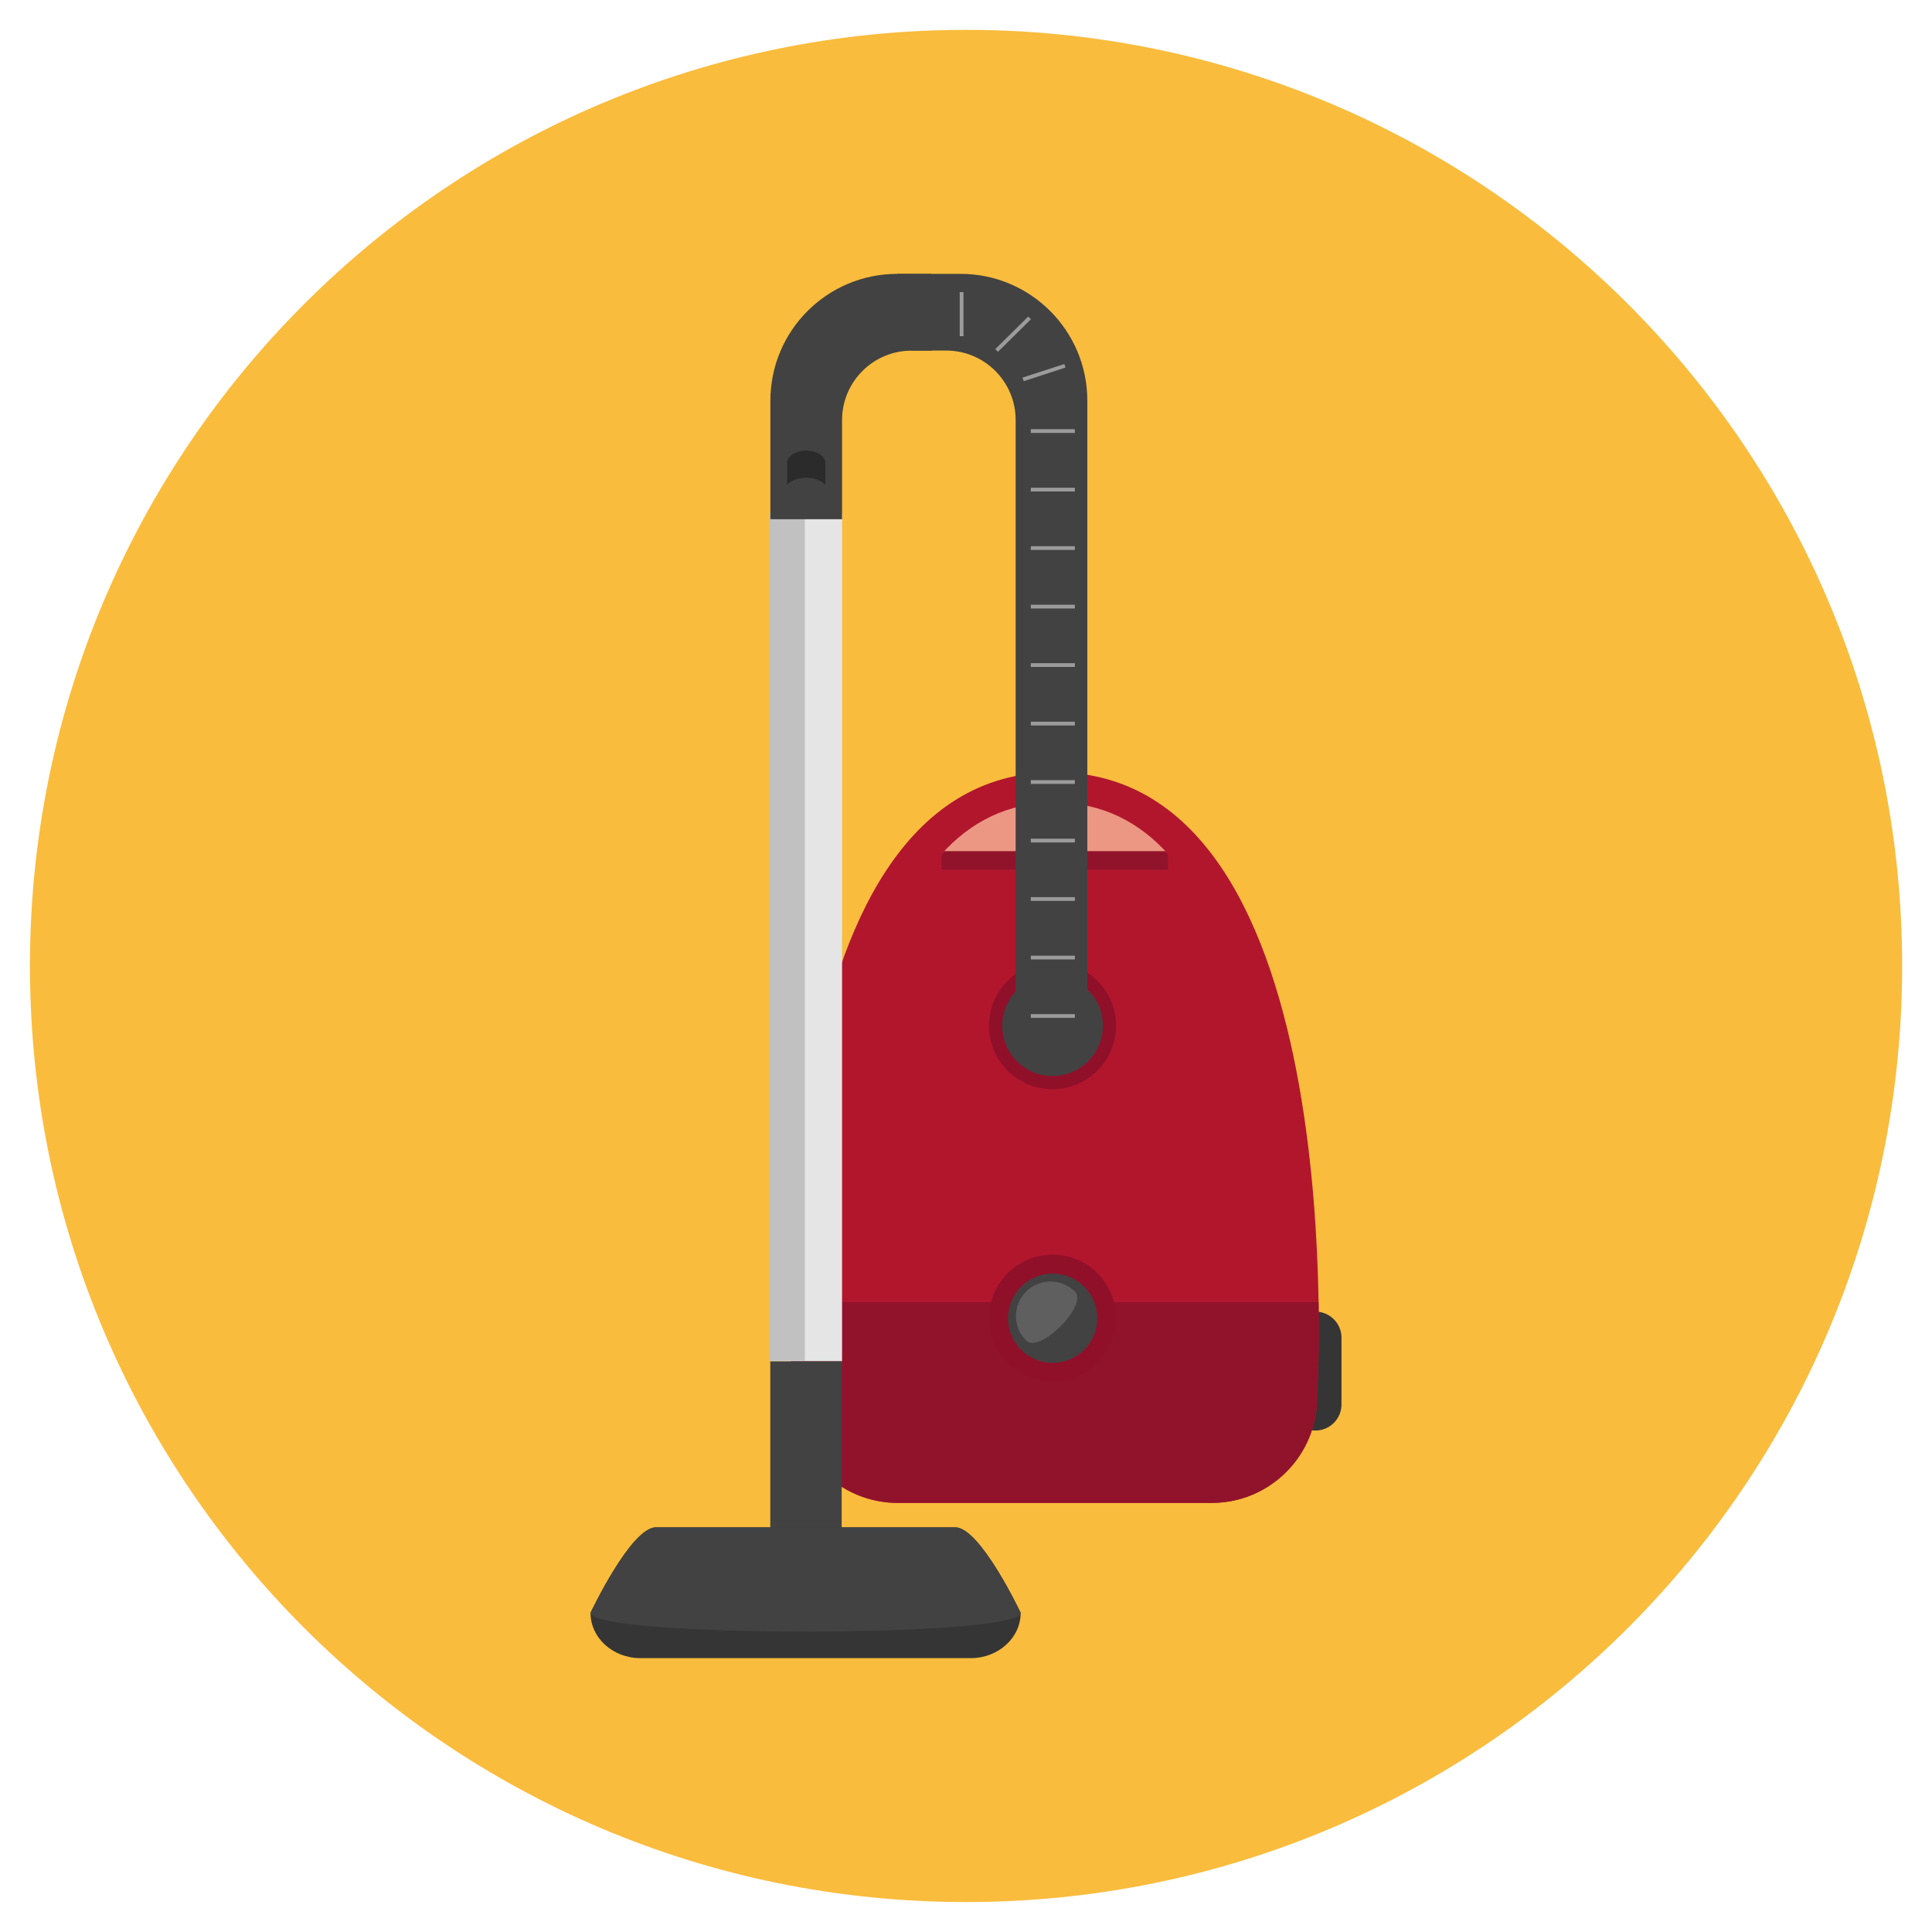
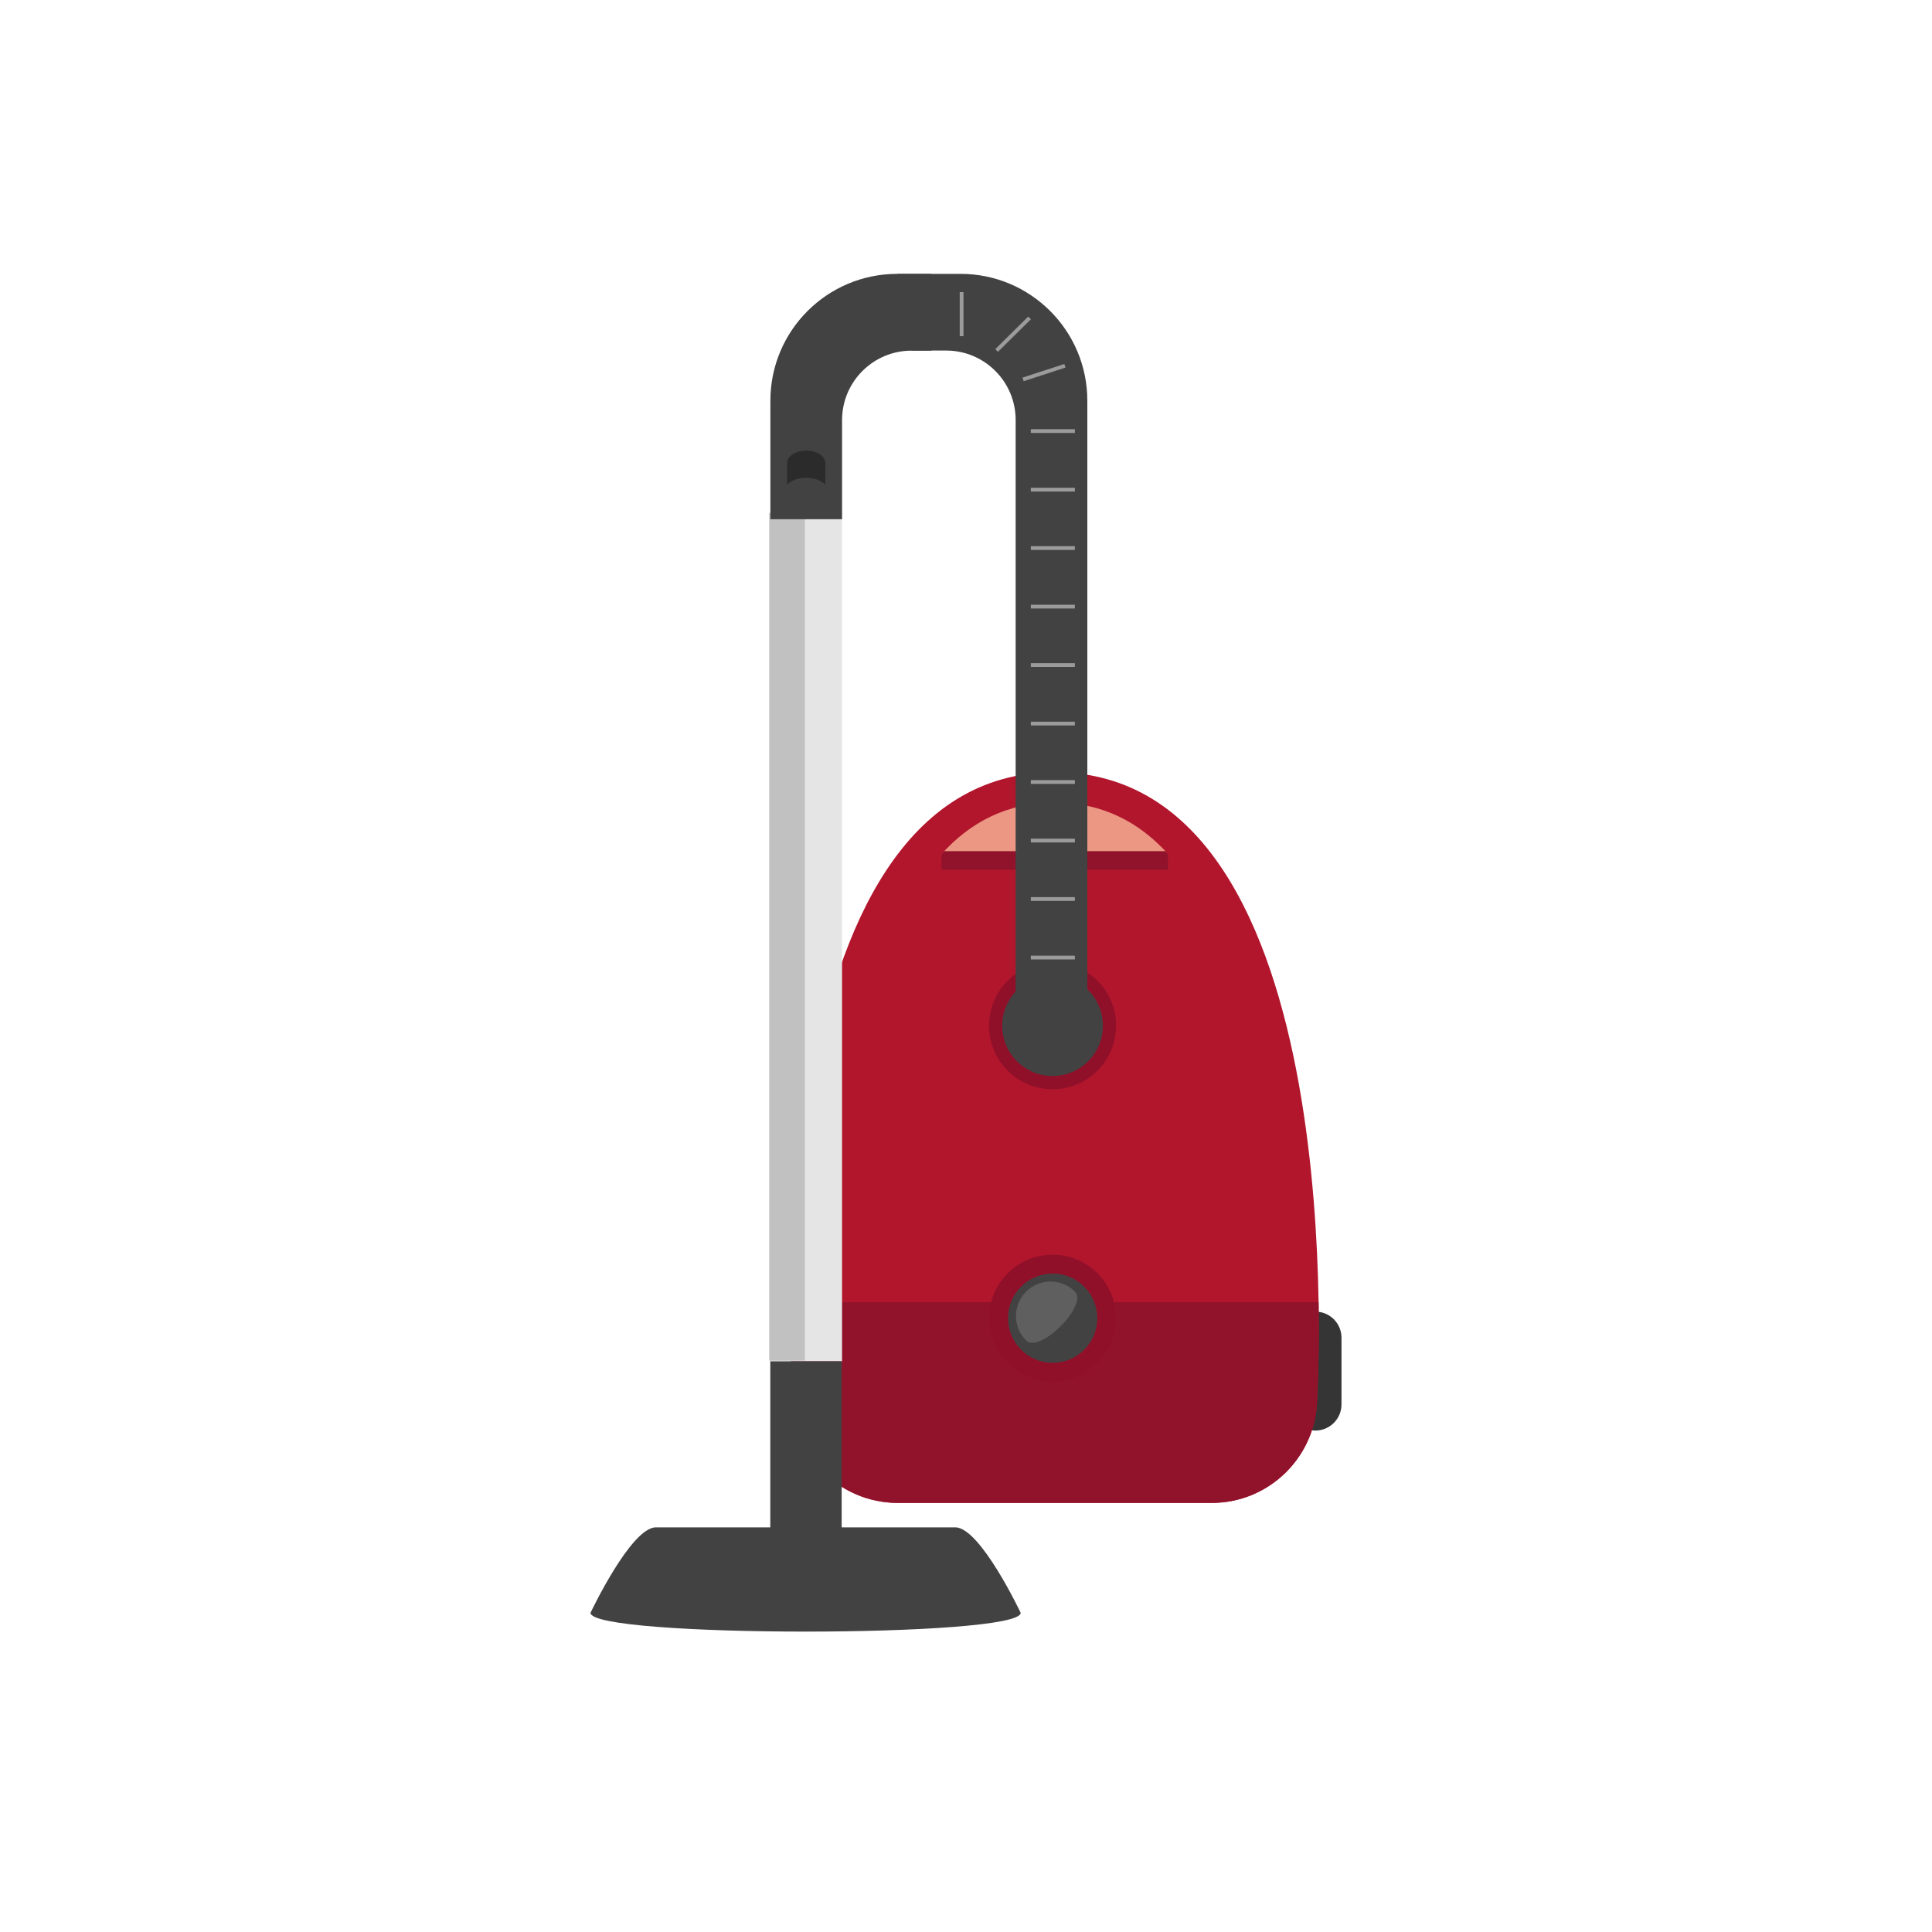
<svg xmlns="http://www.w3.org/2000/svg" version="1.1" width="20" height="20" viewBox="0 0 20 20">
-   <path fill="rgb(250, 188, 61)" d="M19.691 10c0-5.352-4.339-9.691-9.69-9.691s-9.691 4.338-9.691 9.691c0 5.352 4.339 9.69 9.691 9.69s9.69-4.339 9.69-9.69z" />
  <path fill="rgb(53, 53, 53)" d="M13.887 14.539c0 0.149-0.121 0.27-0.27 0.27v0c-0.149 0-0.27-0.121-0.27-0.27v-0.691c0-0.149 0.121-0.27 0.27-0.27v0c0.149 0 0.27 0.121 0.27 0.27v0.691z" />
  <path fill="rgb(178, 22, 45)" d="M10.919 7.994c-3.121 0-2.717 6.473-2.717 6.473 0 0.602 0.49 1.091 1.091 1.091h3.251c0.602 0 1.091-0.49 1.091-1.091 0 0 0.405-6.473-2.717-6.473z" />
  <path fill="rgb(145, 19, 43)" d="M8.202 14.467c0 0.602 0.49 1.091 1.091 1.091h3.251c0.602 0 1.091-0.49 1.091-1.091 0 0 0.025-0.394 0.015-0.987h-5.463c-0.010 0.593 0.015 0.987 0.015 0.987z" />
  <path fill="rgb(235, 151, 131)" d="M10.919 8.308c-0.494 0-0.876 0.205-1.172 0.533h2.345c-0.296-0.328-0.678-0.533-1.172-0.533z" />
  <path fill="rgb(145, 19, 43)" d="M9.747 9.004h2.345v-0.164h0c-0.009-0.010-0.018-0.019-0.027-0.029h-2.291c-0.009 0.010-0.018 0.019-0.027 0.029v0.164z" />
  <path fill="rgb(145, 16, 41)" d="M11.554 10.618c0 0.363-0.294 0.658-0.658 0.658s-0.658-0.294-0.658-0.658c0-0.363 0.294-0.658 0.658-0.658s0.658 0.294 0.658 0.658z" />
  <path fill="rgb(145, 16, 41)" d="M11.554 13.646c0 0.363-0.294 0.658-0.658 0.658s-0.658-0.294-0.658-0.658c0-0.363 0.294-0.658 0.658-0.658s0.658 0.294 0.658 0.658z" />
  <path fill="rgb(66, 66, 66)" d="M11.359 13.646c0 0.255-0.207 0.462-0.462 0.462s-0.462-0.207-0.462-0.462c0-0.255 0.207-0.462 0.462-0.462s0.462 0.207 0.462 0.462z" />
  <path fill="rgb(96, 95, 95)" d="M10.622 13.877c-0.14-0.14-0.14-0.367 0-0.506s0.367-0.14 0.506 0c0.14 0.14-0.367 0.646-0.506 0.506z" />
  <path fill="rgb(66, 66, 66)" d="M11.417 10.618c0 0.288-0.233 0.521-0.521 0.521s-0.521-0.233-0.521-0.521c0-0.288 0.233-0.521 0.521-0.521s0.521 0.233 0.521 0.521z" />
  <path fill="rgb(66, 66, 66)" d="M9.944 2.835h-0.656l0.148 0.794h0.359c0.397 0 0.719 0.322 0.719 0.719v6.163h0.742v-6.363c0-0.725-0.588-1.313-1.312-1.313z" />
  <path fill="rgb(229, 229, 229)" d="M7.975 5.309h0.742v8.783h-0.742v-8.783z" />
  <path fill="rgb(193, 193, 193)" d="M7.963 5.309h0.369v8.776h-0.369v-8.776z" />
  <path fill="rgb(66, 66, 66)" d="M9.642 2.835h-0.354c-0.725 0-1.313 0.588-1.313 1.313v1.227h0.742v-1.026c0-0.397 0.322-0.719 0.719-0.719h0.206v-0.794z" />
  <path fill="rgb(43, 43, 43)" d="M8.148 4.792c0-0.070 0.089-0.127 0.198-0.127v0c0.109 0 0.198 0.057 0.198 0.127v0.425c0 0.070-0.396 0.070-0.396 0v-0.425z" />
  <path fill="rgb(66, 66, 66)" d="M8.115 5.094c0-0.082 0.103-0.148 0.23-0.148v0c0.127 0 0.23 0.066 0.23 0.148v0.122c0 0.082-0.461 0.082-0.461 0v-0.122z" />
  <path fill="rgb(66, 66, 66)" d="M8.714 16.188c0 0.163-0.132 0.296-0.296 0.296h-0.148c-0.163 0-0.296-0.132-0.296-0.296v-2.096h0.739v2.096z" />
-   <path fill="rgb(53, 53, 53)" d="M10.566 16.696c0 0.259-0.232 0.469-0.517 0.469h-3.419c-0.286 0-0.517-0.21-0.517-0.469 0 0 0.418-0.885 0.677-0.885h3.099c0.259 0 0.677 0.885 0.677 0.885z" />
  <path fill="rgb(66, 66, 66)" d="M10.566 16.696c0 0.259-4.453 0.259-4.453 0 0 0 0.418-0.885 0.677-0.885h3.099c0.259 0 0.677 0.885 0.677 0.885z" />
  <path fill="rgb(155, 155, 155)" d="M10.671 8.682h0.456v0.039h-0.456v-0.039z" />
  <path fill="rgb(155, 155, 155)" d="M10.671 9.287h0.456v0.039h-0.456v-0.039z" />
  <path fill="rgb(155, 155, 155)" d="M10.671 9.893h0.456v0.039h-0.456v-0.039z" />
-   <path fill="rgb(155, 155, 155)" d="M10.671 10.498h0.456v0.039h-0.456v-0.039z" />
  <path fill="rgb(155, 155, 155)" d="M10.671 8.076h0.456v0.039h-0.456v-0.039z" />
  <path fill="rgb(155, 155, 155)" d="M10.671 7.471h0.456v0.039h-0.456v-0.039z" />
  <path fill="rgb(155, 155, 155)" d="M10.671 6.26h0.456v0.039h-0.456v-0.039z" />
  <path fill="rgb(155, 155, 155)" d="M10.671 6.865h0.456v0.039h-0.456v-0.039z" />
  <path fill="rgb(155, 155, 155)" d="M10.671 5.654h0.456v0.039h-0.456v-0.039z" />
  <path fill="rgb(155, 155, 155)" d="M10.671 5.049h0.456v0.039h-0.456v-0.039z" />
  <path fill="rgb(155, 155, 155)" d="M10.671 4.443h0.456v0.039h-0.456v-0.039z" />
  <path fill="rgb(155, 155, 155)" d="M11.018 3.768l0.012 0.037-0.433 0.141-0.012-0.037 0.433-0.141z" />
  <path fill="rgb(155, 155, 155)" d="M10.644 3.277l0.028 0.028-0.341 0.337-0.028-0.028 0.341-0.337z" />
  <path fill="rgb(155, 155, 155)" d="M9.935 3.024h0.039v0.456h-0.039v-0.456z" />
</svg>